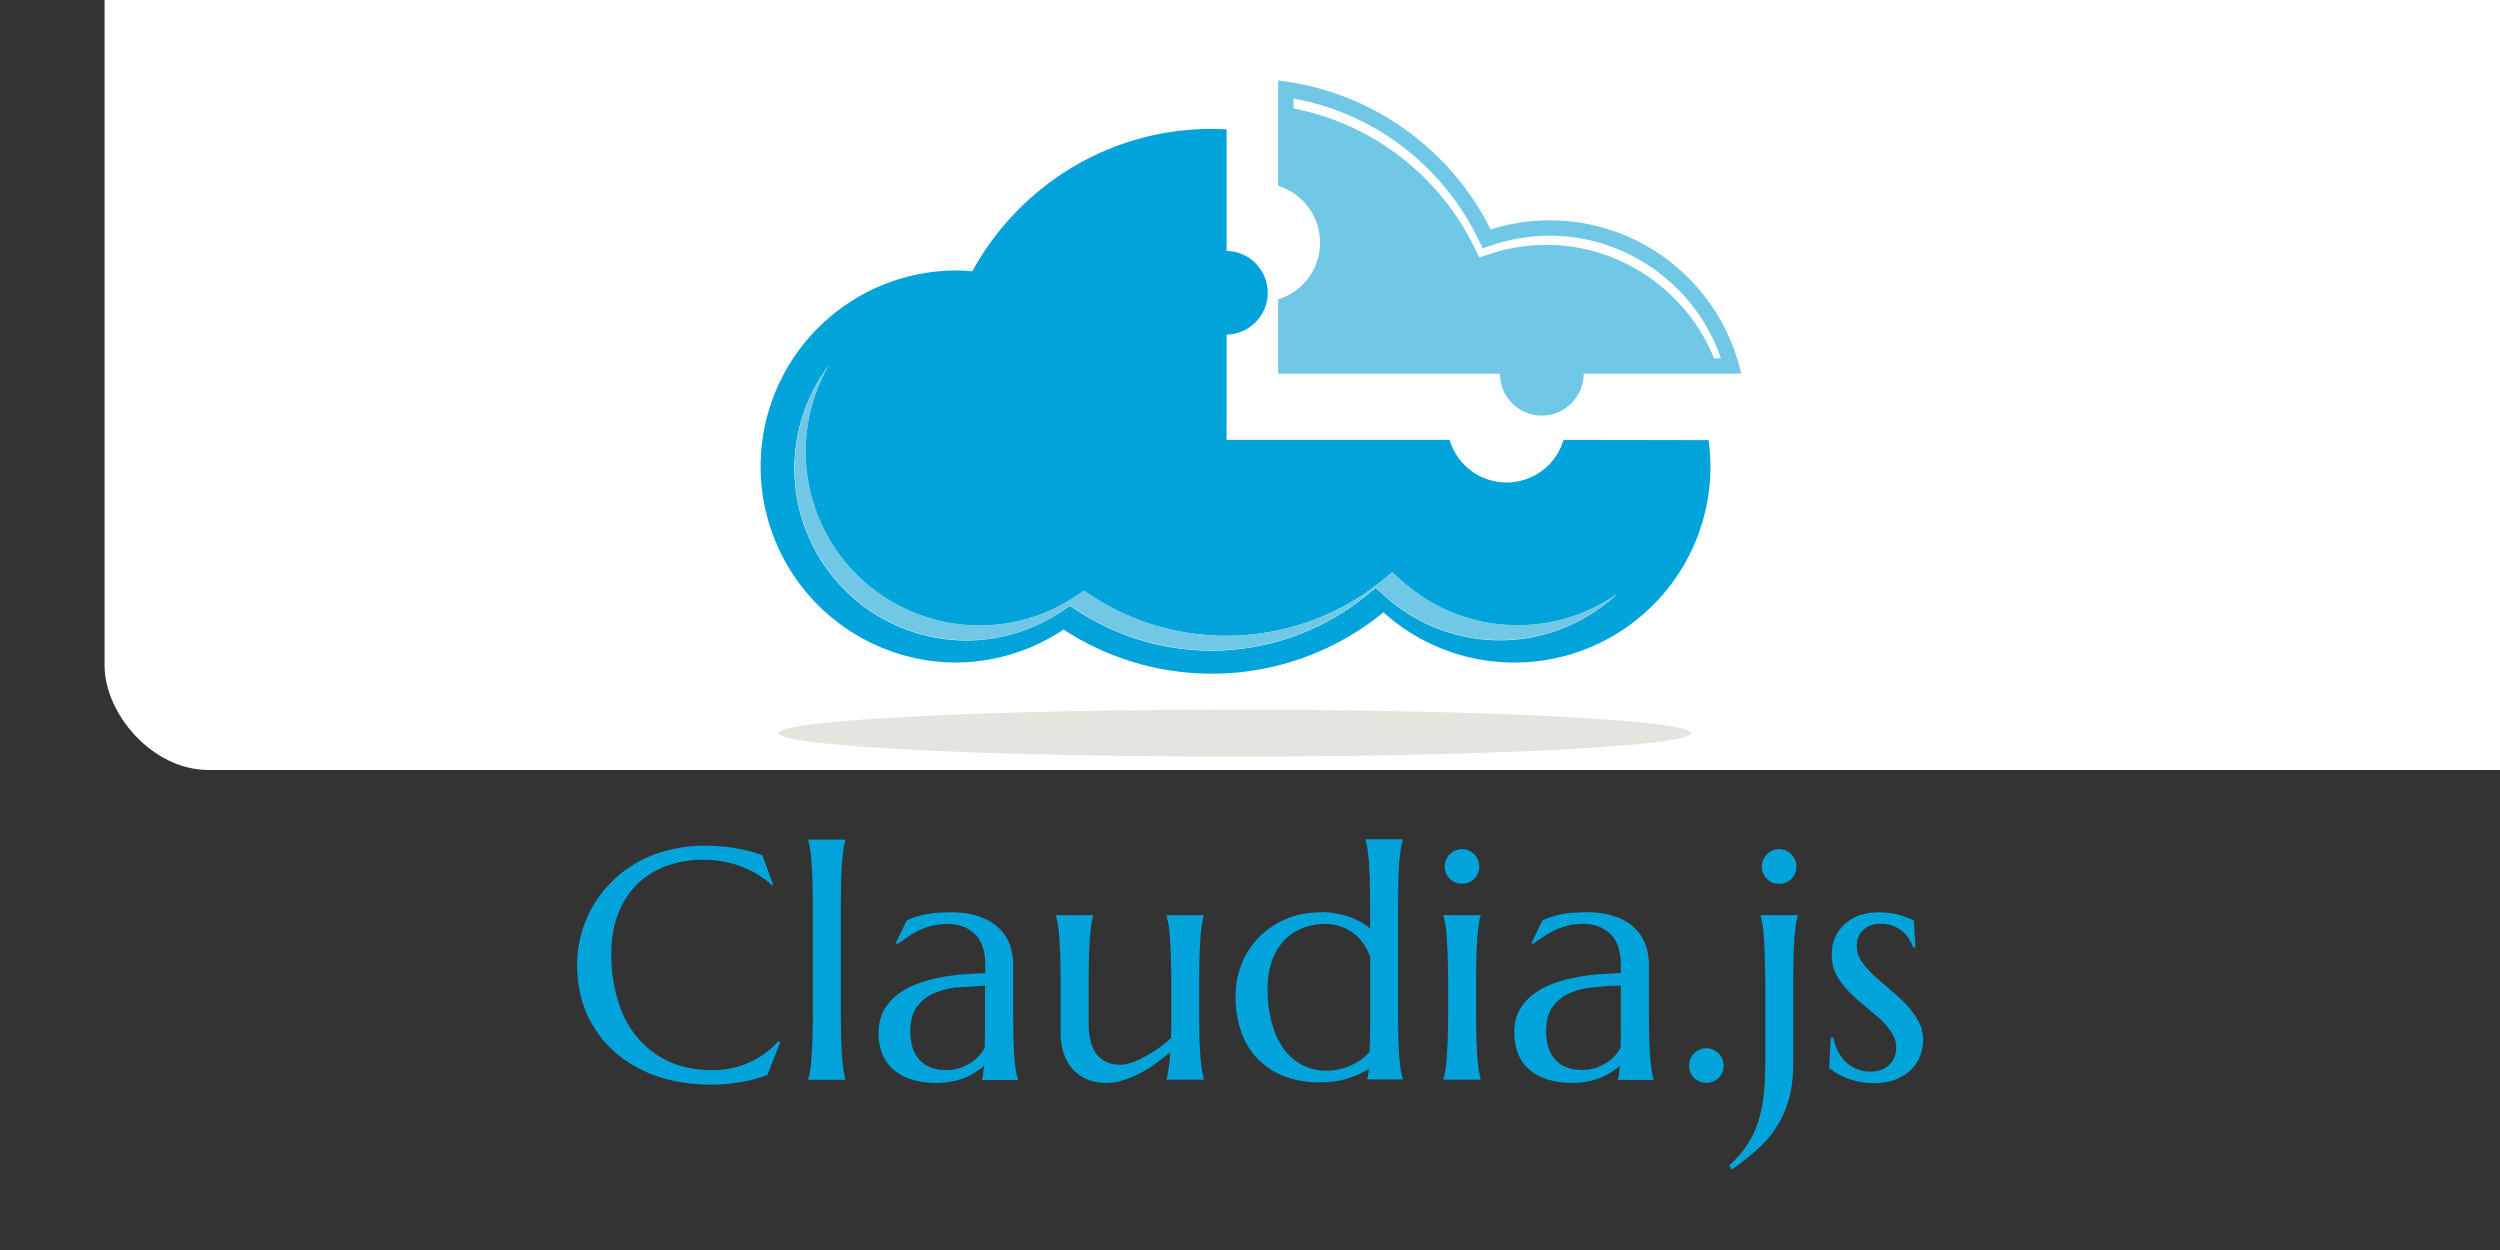
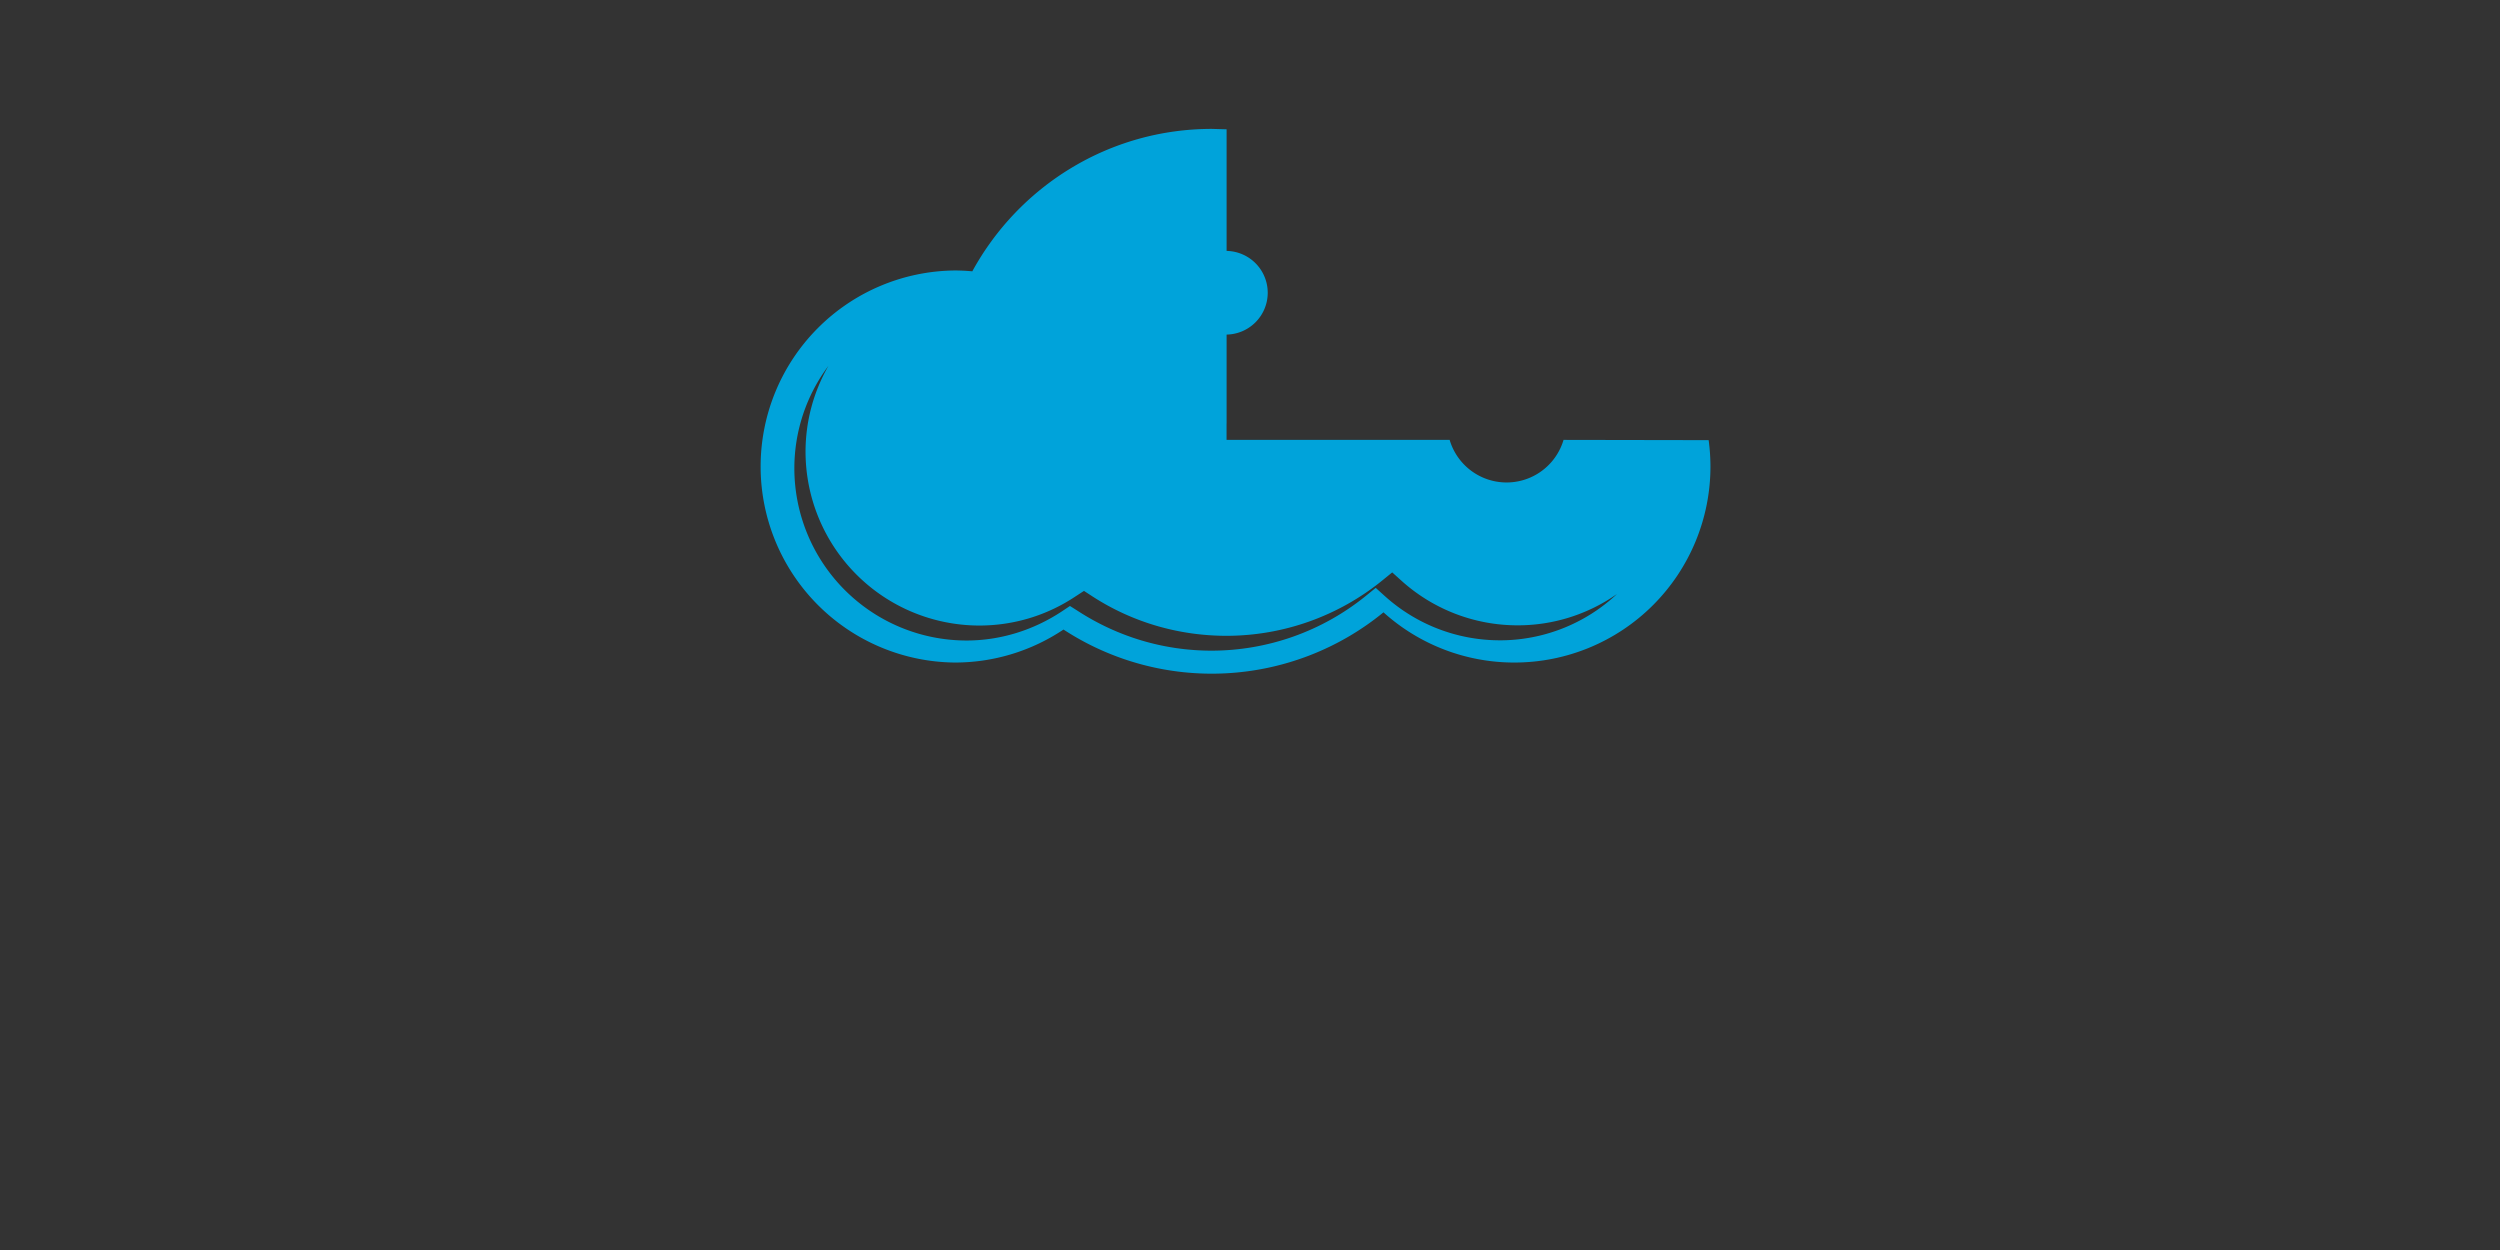
<svg xmlns="http://www.w3.org/2000/svg" viewBox="-5.02 23.04 120 60" width="120" height="60">
  <rect x="-5.02" y="23.04" width="120" height="60" fill="#333333" stroke="none" />
-   <rect width="120" height="60" rx="5" fill="white" />
  <path d="M70.03 44.155a2.85 2.85 0 0 1-5.467 0H53.855v-.784h.002V39.1a2.01 2.01 0 0 0 1.974-2.008 2.01 2.01 0 0 0-1.974-2.008v-5.837l-.706-.02c-4.96 0-9.275 2.764-11.5 6.836-.28-.025-.562-.04-.848-.04a9.41 9.41 0 0 0 0 18.819 9.37 9.37 0 0 0 5.225-1.584 13.01 13.01 0 0 0 15.359-.826 9.37 9.37 0 0 0 6.286 2.41 9.41 9.41 0 0 0 9.409-9.41 9.6 9.6 0 0 0-.087-1.265zm-3.052 9.62a8.24 8.24 0 0 1-5.516-2.114l-.448-.403-.467.38a11.77 11.77 0 0 1-7.409 2.634c-2.276 0-4.485-.654-6.4-1.892l-.4-.253-.386.258c-1.36.9-2.945 1.4-4.585 1.4a8.27 8.27 0 0 1-8.258-8.257 8.21 8.21 0 0 1 1.637-4.929 8.28 8.28 0 0 0-1.1 4.131 8.35 8.35 0 0 0 8.337 8.336c1.656 0 3.256-.485 4.628-1.403l.4-.26.393.256c1.922 1.25 4.153 1.9 6.45 1.9a11.88 11.88 0 0 0 7.48-2.66l.472-.384.452.407a8.32 8.32 0 0 0 5.569 2.134 8.29 8.29 0 0 0 4.77-1.505 8.22 8.22 0 0 1-5.63 2.225z" fill="#00a3da" />
-   <path d="M62.27 50.92l-.452-.407-.472.384a11.88 11.88 0 0 1-7.48 2.66 11.8 11.8 0 0 1-6.45-1.911l-.393-.256-.4.26c-1.372.918-2.973 1.403-4.628 1.403a8.35 8.35 0 0 1-8.337-8.337 8.28 8.28 0 0 1 1.1-4.131c-1.028 1.377-1.637 3.083-1.637 4.93a8.27 8.27 0 0 0 8.258 8.257 8.14 8.14 0 0 0 4.584-1.4l.387-.258.4.253a11.69 11.69 0 0 0 6.389 1.892 11.77 11.77 0 0 0 7.409-2.634l.467-.38.448.403a8.24 8.24 0 0 0 5.516 2.114c2.175 0 4.154-.847 5.63-2.225a8.29 8.29 0 0 1-4.769 1.505 8.32 8.32 0 0 1-5.569-2.134zm4.707-9.942a2.01 2.01 0 1 0 4.02 0l7.56-.001c-.935-4.2-4.7-7.36-9.183-7.36a9.4 9.4 0 0 0-2.84.437c-1.933-3.865-5.725-6.64-10.203-7.148v5.057a2.85 2.85 0 0 1 0 5.448v3.566h10.646zm-.385-5.78l-.602.2-.282-.565a12.28 12.28 0 0 0-8.637-6.587v-.474c3.8.692 7.05 3.12 8.802 6.622l.283.564.602-.2a8.67 8.67 0 0 1 2.617-.402c3.715 0 7.03 2.423 8.208 5.88h-.33c-1.3-3.22-4.488-5.442-8.043-5.442a8.7 8.7 0 0 0-2.617.402z" fill="#71c8e6" />
-   <path d="M54.248 57.103c-12.1 0-21.907.504-21.907 1.127s9.808 1.127 21.907 1.127 21.906-.505 21.906-1.127-9.808-1.127-21.906-1.127z" fill="#e4e5df" />
-   <path d="M32.097 65.498l-.07.03c-.4-.37-.885-.666-1.45-.887s-1.178-.332-1.85-.332a4.96 4.96 0 0 0-1.782.309c-.54.2-1.005.493-1.396.88-.386.385-.686.86-.903 1.42s-.324 1.198-.323 1.913a7.58 7.58 0 0 0 .308 2.206c.206.684.5 1.268.918 1.767a4.32 4.32 0 0 0 1.52 1.18c.612.283 1.324.424 2.136.424a4.28 4.28 0 0 0 .88-.093 4.21 4.21 0 0 0 .841-.27 4.45 4.45 0 0 0 .764-.44 3.94 3.94 0 0 0 .656-.594l.085.054-.617 1.574a6.46 6.46 0 0 1-1.28.34 7.99 7.99 0 0 1-1.404.123c-.95 0-1.822-.136-2.615-.4-.787-.277-1.465-.67-2.037-1.173a5.36 5.36 0 0 1-1.326-1.813c-.314-.7-.47-1.496-.47-2.36a5.69 5.69 0 0 1 .185-1.443 5.81 5.81 0 0 1 .555-1.35 5.45 5.45 0 0 1 .894-1.172 5.73 5.73 0 0 1 1.21-.933c.458-.262.96-.466 1.504-.6a6.79 6.79 0 0 1 1.782-.224c.992 0 1.913.152 2.762.455l.524 1.427m1.9.84l-.023-1.142-.046-.848a4.84 4.84 0 0 0-.07-.594l-.085-.402v-.03h1.782v.03a3.57 3.57 0 0 0-.085.402l-.07.594-.046.848-.015 1.142v5.5l.015 1.15.046.84.07.594.085.402v.03h-1.782v-.03a3.57 3.57 0 0 0 .085-.402c.03-.16.054-.357.07-.594l.046-.84.023-1.15v-5.5m3.162 6.23a2.15 2.15 0 0 1 .247-1.056 2.5 2.5 0 0 1 .67-.764 3.55 3.55 0 0 1 .949-.509 5.87 5.87 0 0 1 1.103-.3 8.73 8.73 0 0 1 1.126-.154l1.018-.054v-.393c0-.34-.043-.633-.13-.88s-.2-.45-.37-.6-.353-.285-.58-.363c-.22-.082-.465-.123-.733-.123a3.26 3.26 0 0 0-.548.046c-.18.03-.368.082-.563.155a4.32 4.32 0 0 0-.609.293l-.687.47-.077-.047.525-1.087a3.42 3.42 0 0 1 .501-.185 4.24 4.24 0 0 1 .5-.123 4.32 4.32 0 0 1 .517-.062l.563-.023c.54 0 1 .067 1.38.2s.7.308.94.54c.247.226.426.494.54.802a2.78 2.78 0 0 1 .17.98v2.515l.015 1.15.046.84.07.594.093.402v.03H42.12v-.03a1.35 1.35 0 0 0 .054-.278l.04-.37c-.108.093-.236.188-.386.285-.144.098-.3.188-.5.27a3.29 3.29 0 0 1-.625.186 3.46 3.46 0 0 1-.748.077c-.895 0-1.586-.208-2.075-.625s-.732-1.018-.732-1.8m5.114-2.244l-1.35.085a3.66 3.66 0 0 0-1.15.301c-.33.154-.594.376-.794.664-.195.282-.293.66-.293 1.134 0 .607.152 1.07.455 1.388s.722.478 1.257.478a2.13 2.13 0 0 0 .67-.1 2.35 2.35 0 0 0 .54-.262 2 2 0 0 0 .4-.347c.108-.13.2-.252.247-.37l.015-.648v-2.322m4.98 1.82c0 .678.134 1.178.4 1.496.273.32.638.478 1.095.478a1.81 1.81 0 0 0 .555-.1 4.12 4.12 0 0 0 .632-.278 5.87 5.87 0 0 0 .655-.409 5.24 5.24 0 0 0 .61-.493l.016-.47V69.98l-.024-1.14-.046-.85c-.016-.236-.04-.435-.07-.594l-.085-.4v-.03h1.782v.03a3.62 3.62 0 0 0-.085.4l-.07.594-.047.85-.015 1.14v1.867l.015 1.15.047.84.07.594.085.402v.03h-1.78v-.03l.093-.494a6.23 6.23 0 0 0 .077-.787l-.687.532a5.99 5.99 0 0 1-.764.471c-.262.14-.53.25-.8.332a2.54 2.54 0 0 1-.795.131c-.4 0-.743-.07-1.026-.208s-.507-.32-.687-.547-.304-.483-.386-.772a3.41 3.41 0 0 1-.116-.886V69.98l-.016-1.14-.046-.85-.07-.594-.085-.4v-.03h1.78v.03c-.03.108-.06.242-.084.4l-.07.594-.046.85-.016 1.14v2.183m11.205-5.34c.2 0 .42.018.632.054s.416.088.618.154a3.13 3.13 0 0 1 .57.247 2.78 2.78 0 0 1 .486.33v-1.265L60.73 65.2l-.046-.848-.07-.594-.085-.402v-.03h1.782v.03l-.093.402-.07.594-.046.848-.016 1.142v5.5l.016 1.15.046.84.07.594.093.4v.03h-1.705v-.03c.015-.042.028-.1.04-.177l.04-.3a4.67 4.67 0 0 1-.987.447c-.396.134-.856.2-1.38.2-.6 0-1.167-.095-1.666-.286a3.58 3.58 0 0 1-1.281-.817c-.35-.355-.62-.784-.8-1.288s-.285-1.08-.285-1.712a4.31 4.31 0 0 1 .3-1.612c.206-.5.494-.93.864-1.296a3.98 3.98 0 0 1 1.319-.856c.5-.206 1.067-.3 1.674-.3m2.306 2.144c-.206-.54-.5-.938-.887-1.195a2.25 2.25 0 0 0-1.289-.386 2.82 2.82 0 0 0-1.111.215 2.46 2.46 0 0 0-.87.6 2.89 2.89 0 0 0-.571.987c-.134.386-.2.826-.2 1.318 0 .556.062 1.073.185 1.55s.303.895.54 1.25a2.69 2.69 0 0 0 .895.826 2.5 2.5 0 0 0 1.226.293c.242 0 .468-.028.68-.085a3.06 3.06 0 0 0 .578-.216 2.86 2.86 0 0 0 .463-.285 2.52 2.52 0 0 0 .331-.316l.023-.756.008-.934v-2.86m3.74 1l-.023-1.14-.046-.85a5.19 5.19 0 0 0-.07-.594l-.085-.4v-.03h1.782v.03a3.48 3.48 0 0 0-.085.401l-.07.594-.046.85-.016 1.14v1.867l.016 1.15.046.84.07.594.085.402v.03h-1.782v-.03a3.53 3.53 0 0 0 .085-.402c.03-.16.054-.357.07-.594l.046-.84.023-1.15v-1.87m-.162-5.353a.81.81 0 0 1 .061-.317c.046-.103.105-.2.178-.262s.157-.137.255-.178a.8.8 0 0 1 .331-.069.75.75 0 0 1 .324.069.63.63 0 0 1 .262.178.71.71 0 0 1 .177.262c.046.098.07.203.07.317 0 .237-.08.435-.24.594a.8.8 0 0 1-.594.238.87.87 0 0 1-.33-.06.91.91 0 0 1-.255-.177 1.1 1.1 0 0 1-.178-.262.89.89 0 0 1-.061-.332m3.336 7.958c0-.406.082-.758.247-1.056a2.5 2.5 0 0 1 .671-.764 3.56 3.56 0 0 1 .949-.509 5.87 5.87 0 0 1 1.103-.3 8.74 8.74 0 0 1 1.126-.154l1.018-.054v-.393a2.68 2.68 0 0 0-.13-.88c-.086-.247-.2-.45-.37-.6s-.352-.285-.58-.363c-.22-.082-.465-.123-.732-.123a3.25 3.25 0 0 0-.547.046c-.18.03-.368.082-.563.155a3.75 3.75 0 0 0-.6.293 6.01 6.01 0 0 0-.687.47l-.077-.047.524-1.087a3.41 3.41 0 0 1 .502-.185 4.34 4.34 0 0 1 .5-.123 4.32 4.32 0 0 1 .517-.062l.563-.023c.54 0 1 .067 1.38.2.386.128.7.308.94.54a2.03 2.03 0 0 1 .54.802c.113.303.17.63.17.98v2.515l.015 1.15.046.84.07.594.093.402v.03H72.64v-.03a1.37 1.37 0 0 0 .054-.278l.04-.37c-.108.093-.237.188-.386.285s-.3.188-.5.27a3.33 3.33 0 0 1-.625.186 3.46 3.46 0 0 1-.748.077c-.895 0-1.587-.208-2.075-.625s-.733-1.018-.733-1.8m5.114-2.244a12.6 12.6 0 0 0-1.35.085c-.432.046-.815.146-1.15.3a1.92 1.92 0 0 0-.794.664c-.195.282-.293.66-.293 1.134 0 .607.152 1.07.455 1.388s.723.478 1.257.478a2.15 2.15 0 0 0 .672-.1 2.36 2.36 0 0 0 .54-.262 2.07 2.07 0 0 0 .401-.347 1.81 1.81 0 0 0 .247-.37l.015-.648v-2.33m3.276 3.842c0-.113.02-.22.062-.317s.105-.2.177-.262a.81.81 0 0 1 .262-.177.78.78 0 0 1 .324-.07.74.74 0 0 1 .324.07.72.72 0 0 1 .262.177c.077.073.136.16.178.262a.74.74 0 0 1 .069.317c0 .236-.08.435-.24.594a.81.81 0 0 1-.594.24.78.78 0 0 1-.324-.069.87.87 0 0 1-.262-.17 1 1 0 0 1-.177-.262c-.04-.103-.062-.213-.062-.33m3.657-4.205l-.023-1.14-.046-.85a4.59 4.59 0 0 0-.07-.594l-.085-.4v-.03h1.782v.03a3.48 3.48 0 0 0-.085.401l-.07.594-.046.85-.015 1.14v4.08c0 .694-.078 1.296-.23 1.805s-.357.96-.625 1.35c-.262.4-.573.74-.933 1.05a13.95 13.95 0 0 1-1.149.91l-.146-.185c.355-.324.645-.66.872-1a4.53 4.53 0 0 0 .532-1.126c.13-.4.215-.825.262-1.3.05-.457.077-.96.077-1.504v-4.08m-.162-5.353a.8.8 0 0 1 .061-.317c.046-.103.105-.2.178-.262a.73.73 0 0 1 .255-.178c.102-.046.213-.07.33-.07s.226.023.324.07a.72.72 0 0 1 .262.178c.077.072.136.16.177.262.046.098.07.203.07.317 0 .237-.08.435-.24.594s-.357.238-.594.238a.89.89 0 0 1-.33-.06c-.1-.04-.183-.105-.255-.177a1.1 1.1 0 0 1-.178-.262.88.88 0 0 1-.061-.332m7.366 3.875l-.108.016c-.036-.118-.095-.244-.177-.378a1.46 1.46 0 0 0-.308-.37 1.49 1.49 0 0 0-.456-.278c-.174-.077-.378-.116-.6-.116-.16 0-.3.023-.455.07a1.07 1.07 0 0 0-.37.208.95.95 0 0 0-.247.331 1.11 1.11 0 0 0-.093.471c0 .252.078.493.23.725a4.74 4.74 0 0 0 .594.68l.764.67a8.52 8.52 0 0 1 .772.709c.236.247.432.512.586.794a1.78 1.78 0 0 1 .24.903 2.22 2.22 0 0 1-.139.772 1.85 1.85 0 0 1-.432.663 2.14 2.14 0 0 1-.74.478c-.298.118-.656.178-1.072.178a3.26 3.26 0 0 1-.694-.07 4.3 4.3 0 0 1-.587-.17 4.64 4.64 0 0 1-.478-.23l-.37-.247.078-1.465h.123a2.67 2.67 0 0 0 .231.663c.103.2.23.373.38.517a1.83 1.83 0 0 0 .524.331 1.72 1.72 0 0 0 .64.116c.38 0 .68-.105.903-.317s.34-.486.34-.825a1.3 1.3 0 0 0-.232-.748 3.38 3.38 0 0 0-.571-.664l-.748-.632a8.31 8.31 0 0 1-.74-.67 3.74 3.74 0 0 1-.58-.787c-.15-.288-.223-.614-.223-.98 0-.298.054-.57.162-.817.113-.253.267-.466.463-.64a2.24 2.24 0 0 1 .7-.416 2.64 2.64 0 0 1 .895-.146c.427 0 .78.046 1.065.138a3.65 3.65 0 0 1 .656.255l.078 1.28" fill="#00a3da" />
</svg>